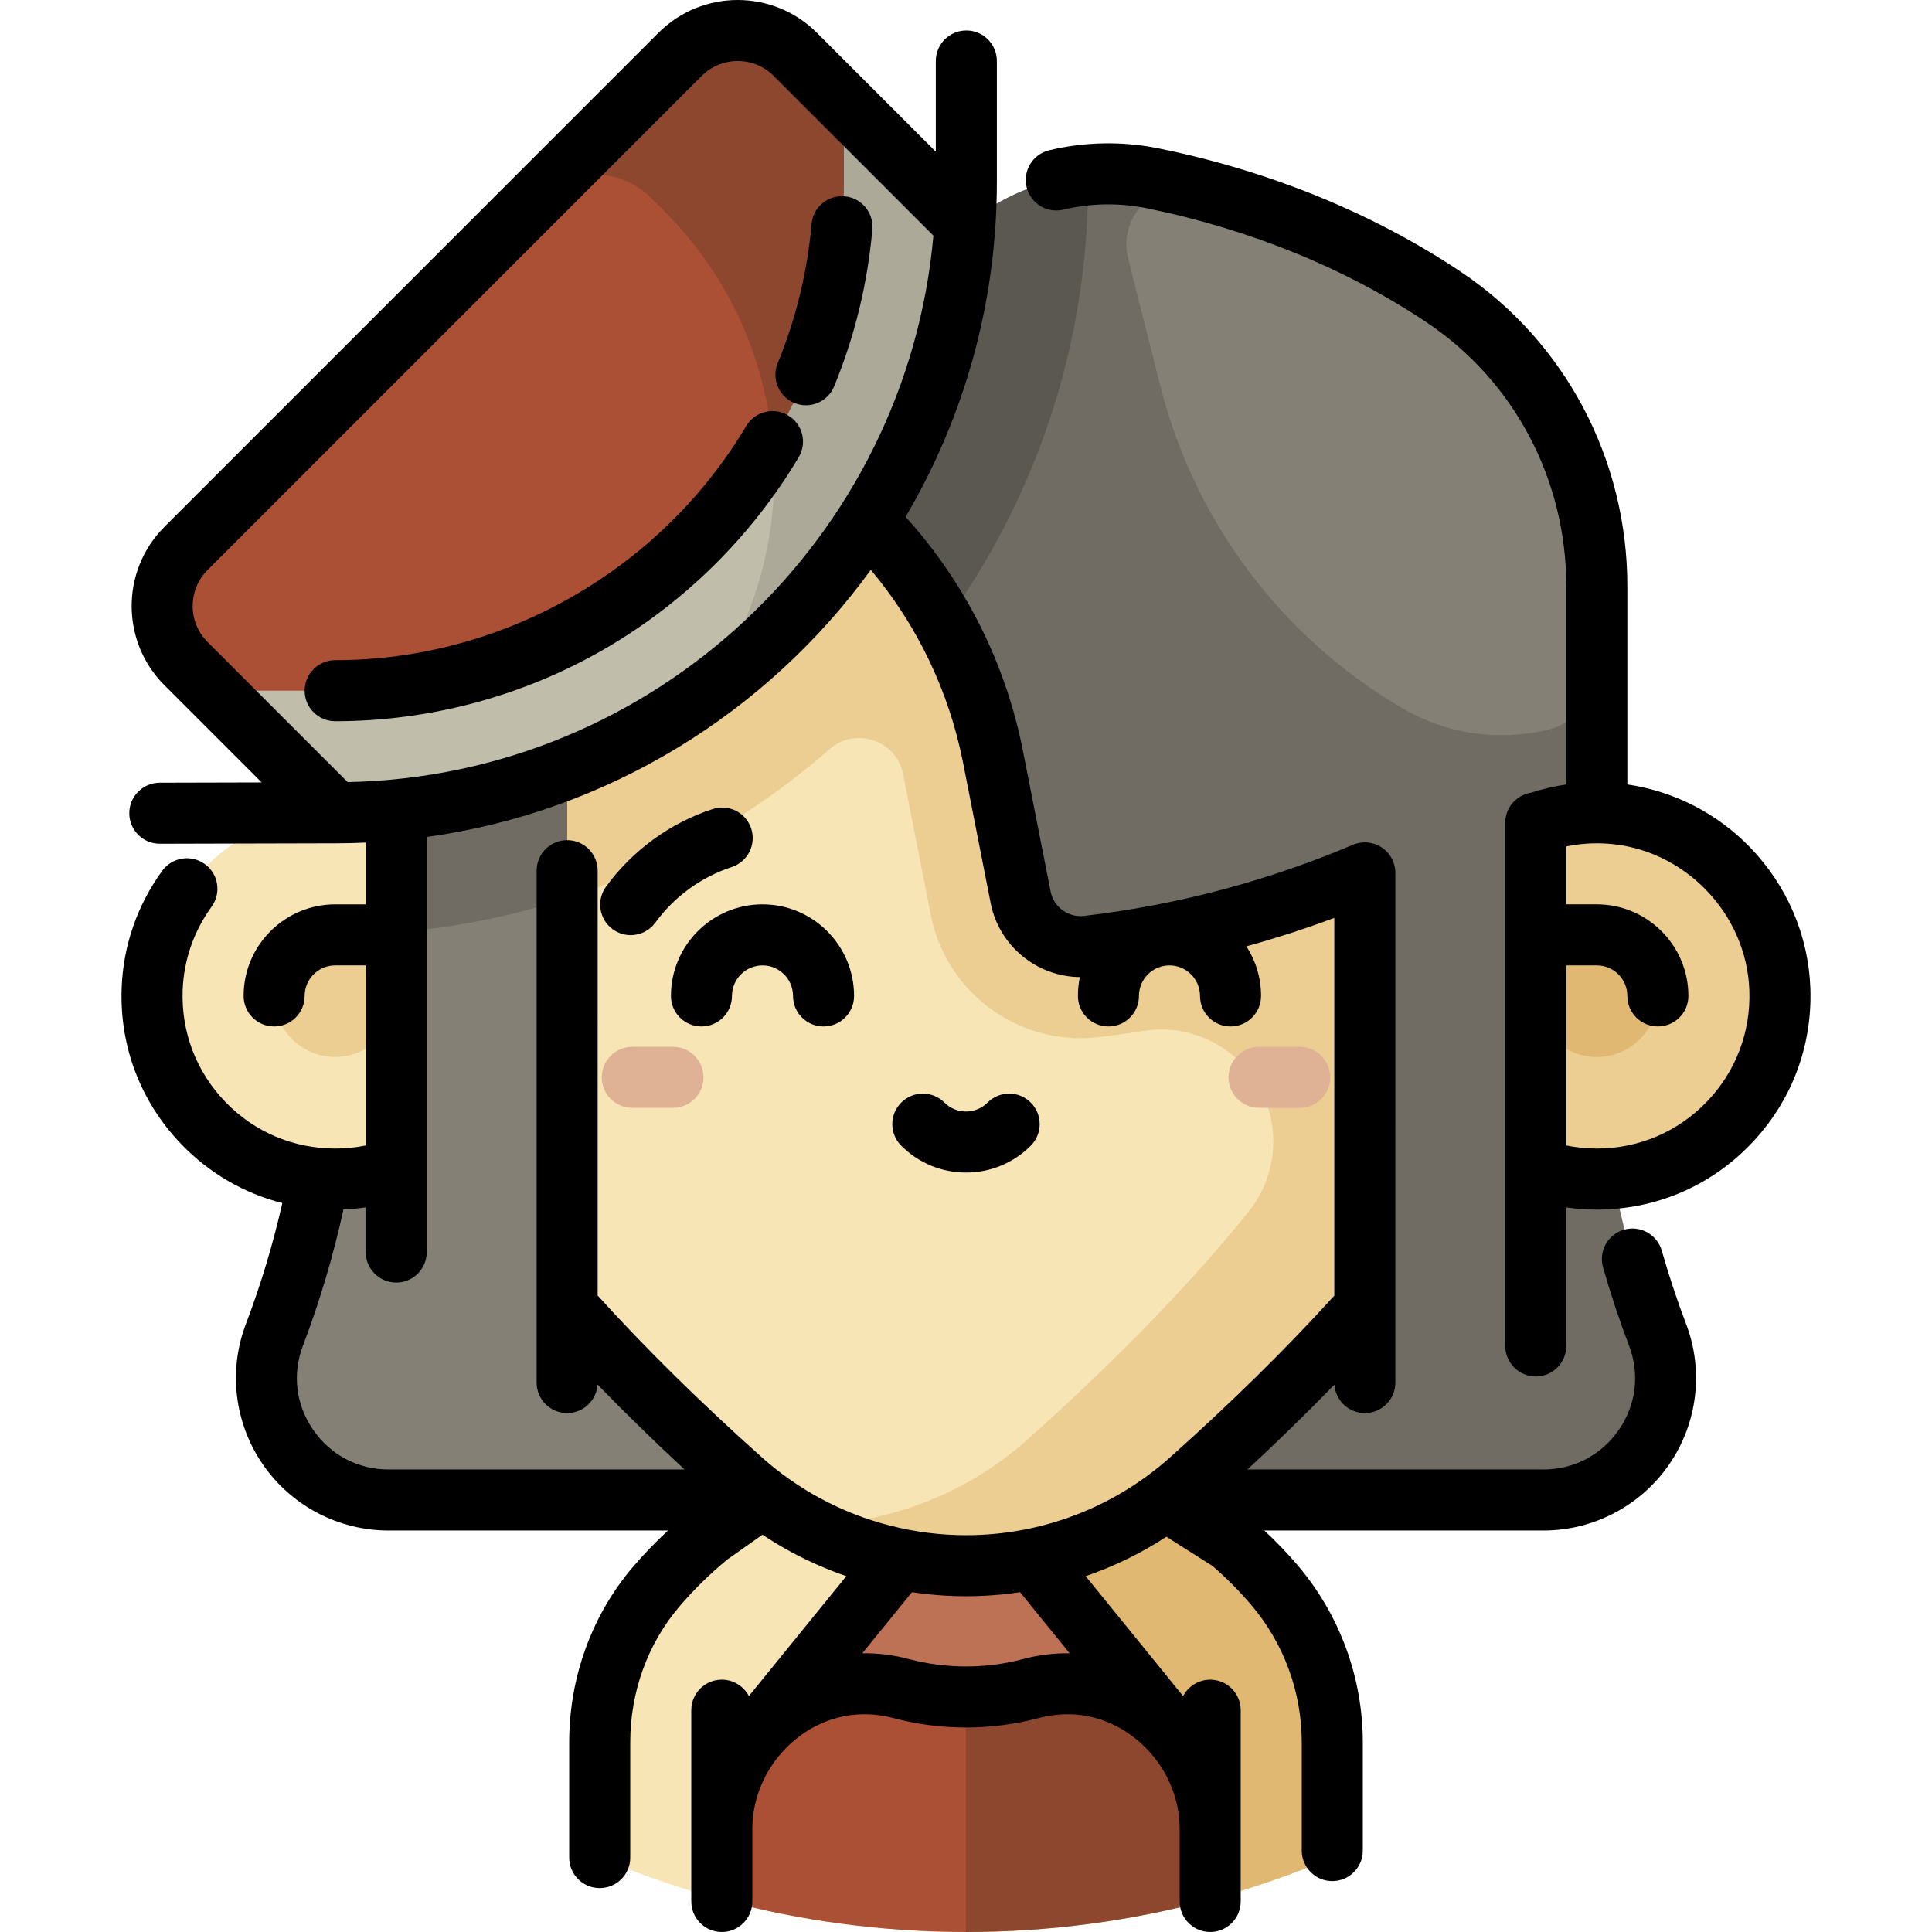
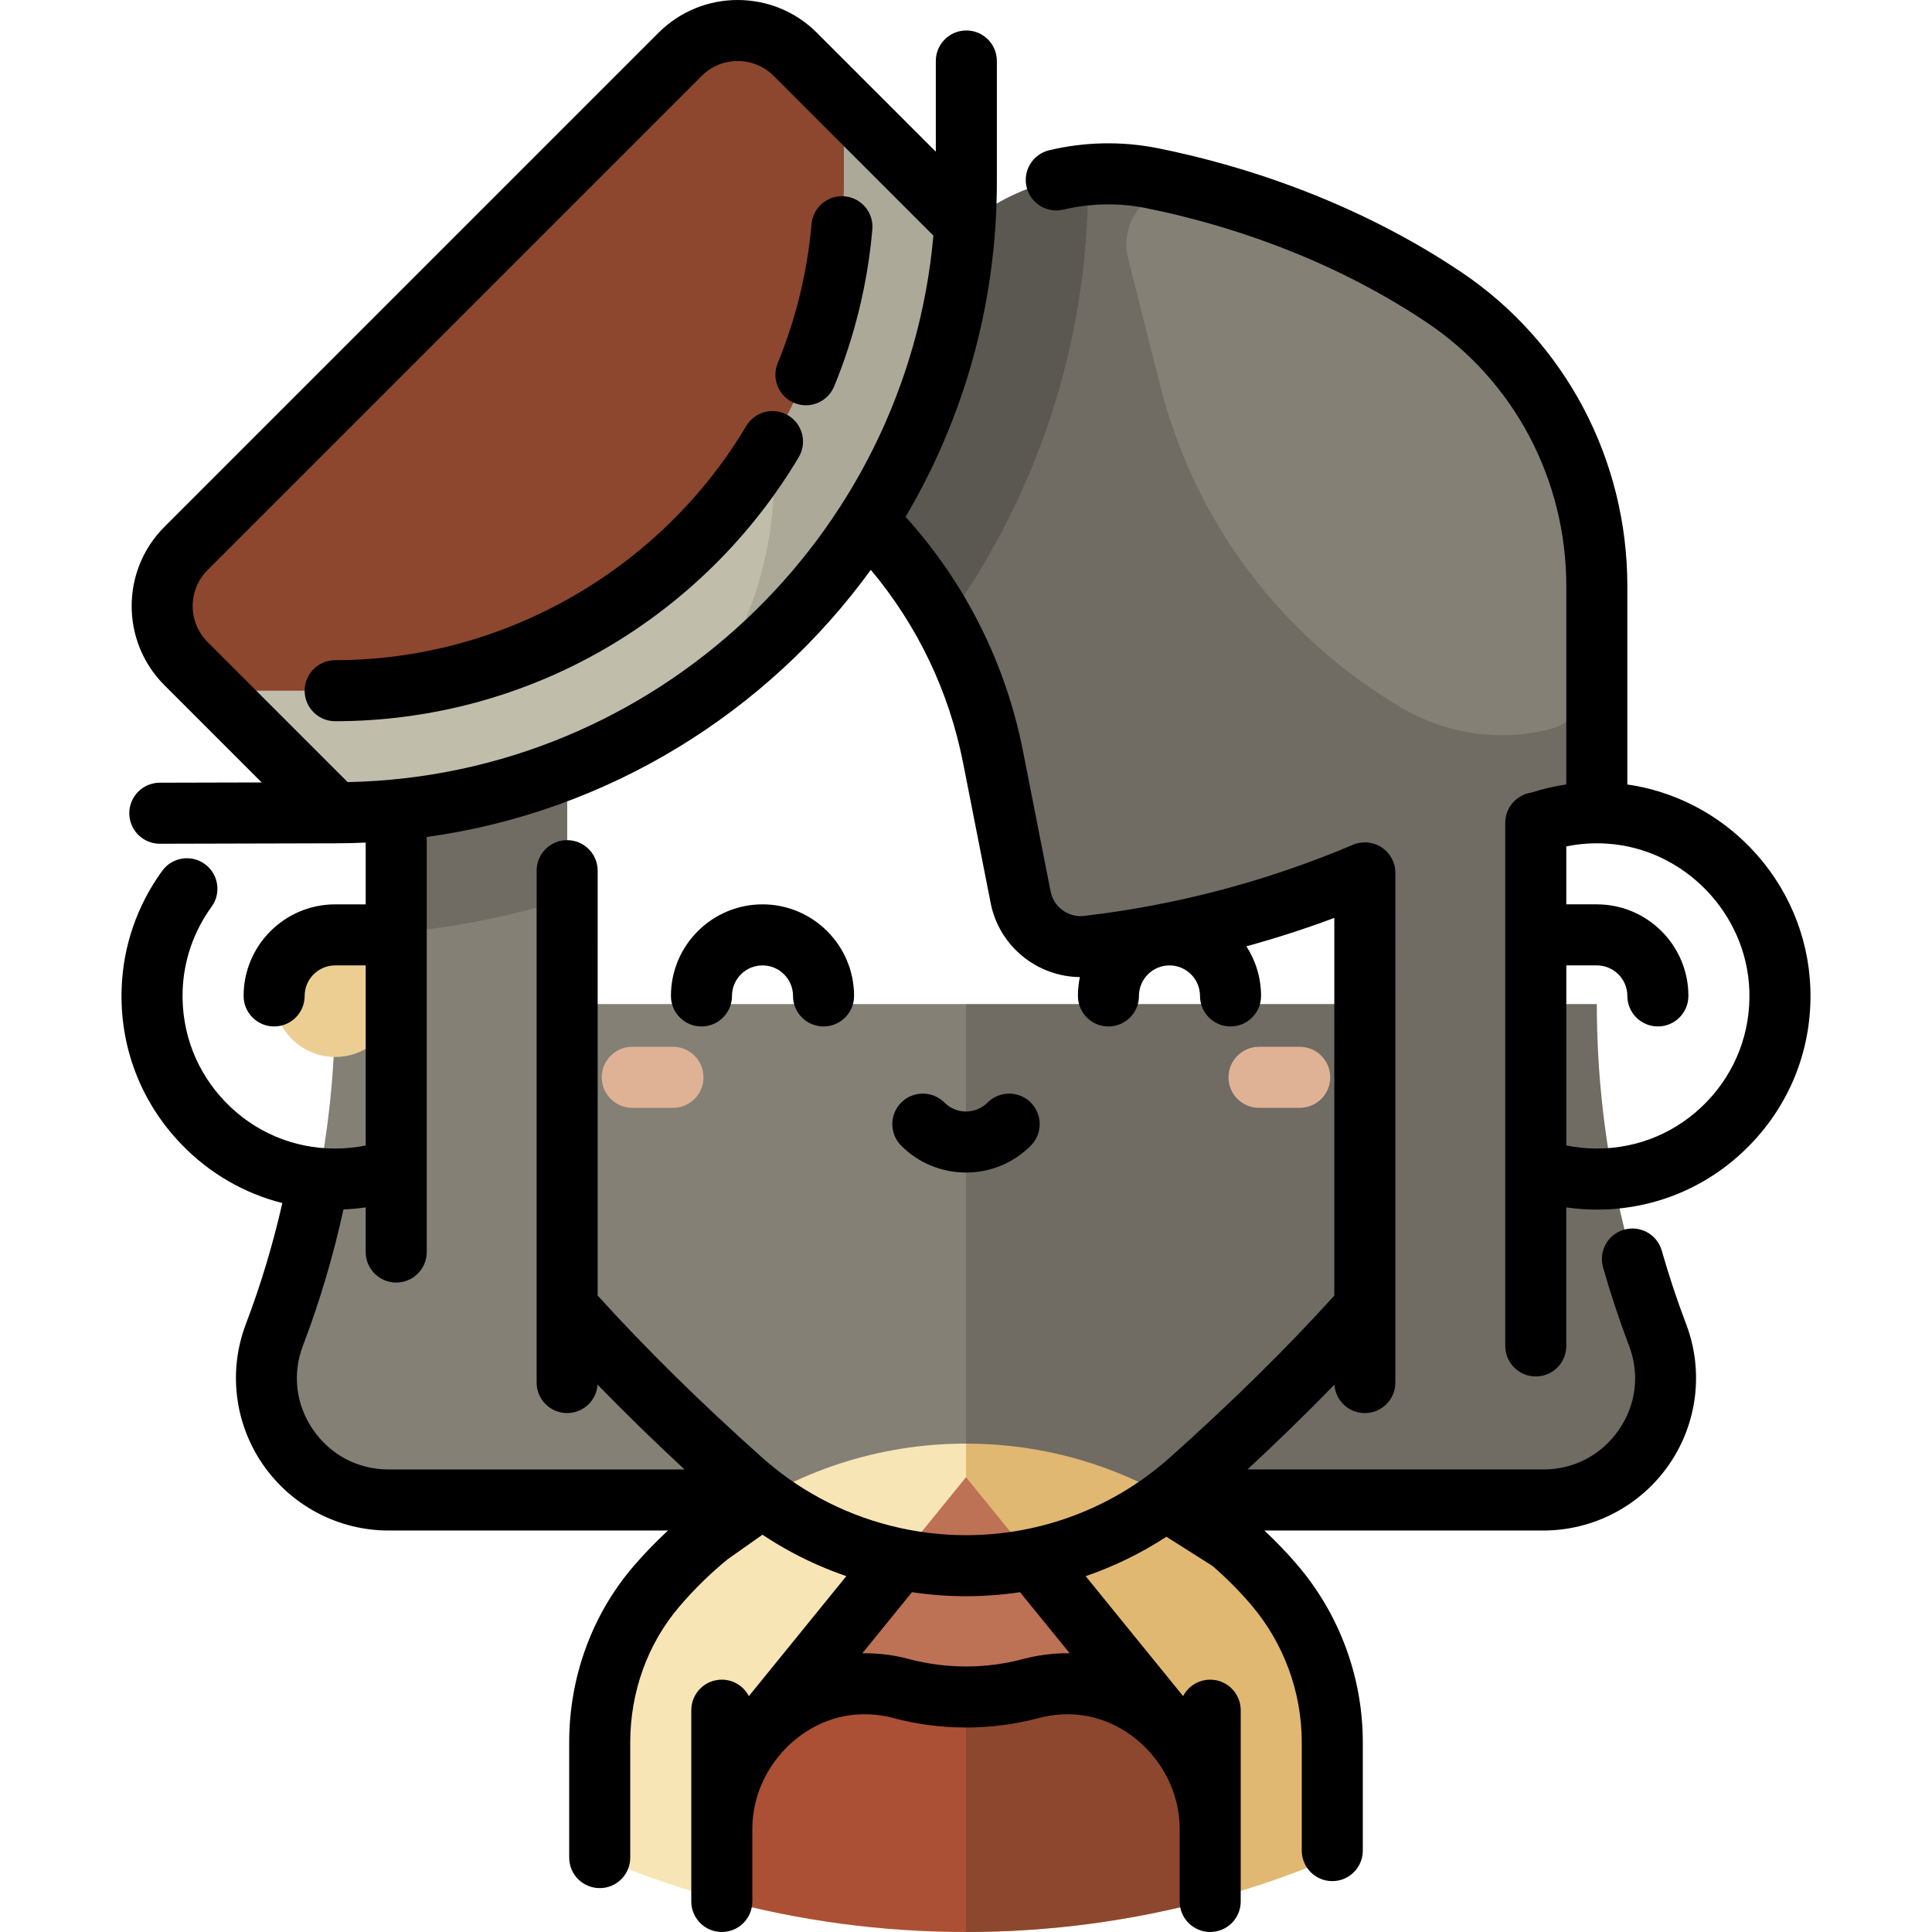
<svg xmlns="http://www.w3.org/2000/svg" version="1.1" id="Layer_1" x="0px" y="0px" viewBox="0 0 512.001 512.001" style="enable-background:new 0 0 512.001 512.001;" xml:space="preserve">
  <path style="fill:#848075;" d="M88.823,266.089c0,30.099-5.506,59.802-16.108,87.682c-8.034,21.129,7.674,43.743,30.278,43.743H256  l64.713-69.229L256,266.088H88.823V266.089z" />
  <path style="fill:#706B63;" d="M439.285,353.771c-10.602-27.881-16.108-57.583-16.108-87.682H256.001v131.426h153.006  C431.61,397.516,447.319,374.9,439.285,353.771z" />
  <path style="fill:#E1B872;" d="M337.701,420.022L337.701,420.022c-4.886-5.728-10.384-10.905-16.403-15.428  c-0.819-0.615-1.633-1.235-2.464-1.831c-17.694-12.704-39.39-20.189-62.834-20.189l-43.142,64.713L256,512  c22.39,0,44.081-2.984,64.713-8.545c0.001,0.001,0.001,0.001,0.002,0.002c3.628-0.978,7.223-2.035,10.783-3.171  c7.344-2.344,14.542-5.011,21.571-8.003v-1.853v-26.443v-2.258C353.07,446.44,347.621,431.654,337.701,420.022z" />
  <path style="fill:#F8E5B5;" d="M193.166,402.762c-0.633,0.455-1.255,0.924-1.879,1.392c-6.339,4.763-12.142,10.201-17.288,16.219  c-0.059,0.07-0.119,0.139-0.179,0.209c-9.74,11.451-14.889,26.11-14.889,41.144v2.229v28.326c7.029,2.992,14.227,5.659,21.571,8.003  c3.56,1.137,7.155,2.193,10.783,3.171c0.001-0.001,0.001-0.001,0.002-0.002c1.142,0.307,2.289,0.605,3.437,0.896  c19.601,4.983,40.126,7.649,61.276,7.649V382.572C232.555,382.573,210.86,390.057,193.166,402.762z" />
  <polygon style="fill:#BD7155;" points="256,391.483 200.061,460.348 256,491.42 311.939,460.348 " />
  <path style="fill:#8D472E;" d="M283.6,446.213c-3.589-0.059-7.067,0.383-10.366,1.262c-5.654,1.506-11.445,2.258-17.234,2.258  l-23.728,34.224L256,512c22.391,0,44.081-2.984,64.713-8.545v-2.24v-0.303v-15.875v-0.303  C320.713,464.307,304.023,446.55,283.6,446.213z" />
  <path style="fill:#AB5034;" d="M238.765,447.475c-3.299-0.879-6.775-1.321-10.366-1.262c-11.335,0.187-21.518,5.739-28.339,14.134  c-5.469,6.733-8.775,15.295-8.775,24.385v0.303v15.875v0.303v2.24c20.633,5.561,42.324,8.545,64.713,8.545v-62.266  C250.21,449.734,244.42,448.981,238.765,447.475z" />
-   <path style="fill:#ECCE93;" d="M423.176,215.397c-7.914,0-15.379,1.907-21.98,5.267c-17.438-65.964-72.314-125.138-138.209-129.08  c-2.317-0.139-4.644-0.219-6.987-0.219c-1.005,0-2.007,0.016-3.008,0.041c-0.337,0.009-0.673,0.024-1.01,0.036  c-0.659,0.023-1.317,0.047-1.974,0.082c-0.409,0.022-0.818,0.046-1.226,0.072c-0.581,0.036-1.162,0.075-1.742,0.12  c-0.439,0.033-0.877,0.069-1.315,0.108c-0.545,0.049-1.089,0.101-1.633,0.157c-0.457,0.046-0.915,0.093-1.371,0.145  c-0.51,0.058-1.018,0.124-1.526,0.189c-0.482,0.061-0.964,0.119-1.444,0.187c-0.404,0.056-0.807,0.122-1.21,0.182  c-1.164,0.175-2.323,0.366-3.478,0.575c-0.27,0.049-0.541,0.094-0.811,0.145c-0.648,0.122-1.294,0.253-1.94,0.386  c-0.286,0.058-0.572,0.115-0.856,0.176c-0.66,0.14-1.318,0.287-1.975,0.439c-0.252,0.058-0.506,0.116-0.758,0.177  c-0.691,0.164-1.382,0.332-2.07,0.508c-0.18,0.045-0.359,0.094-0.539,0.14c-4.227,1.099-8.391,2.418-12.482,3.949h-0.001  c-35.69,13.349-65.902,42.582-85.335,77.947c-0.006,0.002-0.013,0.004-0.019,0.006c-0.133,0.241-0.255,0.486-0.386,0.728  c-0.759,1.397-1.508,2.8-2.234,4.214c-0.078,0.152-0.156,0.303-0.234,0.455c-0.819,1.607-1.616,3.225-2.39,4.854  c-0.086,0.181-0.171,0.363-0.258,0.545c-0.775,1.644-1.53,3.296-2.26,4.959c-0.046,0.106-0.091,0.211-0.136,0.316  c-0.752,1.724-1.482,3.457-2.183,5.2c-0.002,0.004-0.003,0.009-0.005,0.013c-0.677,1.686-1.326,3.381-1.954,5.083  c-0.081,0.218-0.163,0.436-0.243,0.655c-0.593,1.622-1.162,3.252-1.71,4.888c-0.093,0.277-0.184,0.555-0.276,0.833  c-0.538,1.632-1.057,3.27-1.55,4.913c-0.069,0.23-0.135,0.461-0.203,0.691c-0.508,1.718-0.998,3.441-1.454,5.168  c-0.001,0.002-0.001,0.005-0.002,0.008l102.628,183.482c12.976,7.036,27.595,10.798,42.573,10.798  c21.928,0,43.092-8.054,59.448-22.658c24.601-21.967,60.011-56.677,78.766-89.392c8.085,6.022,18.107,9.587,28.962,9.587  c26.805,0,48.535-21.73,48.535-48.535C471.71,237.129,449.981,215.397,423.176,215.397z" />
-   <path style="fill:#F8E5B5;" d="M337.43,302.513c0-18.243-16.302-32.181-34.319-29.312c-4.01,0.639-8.037,1.194-12.079,1.666  c-1.555,0.181-3.136,0.274-4.699,0.274c-19.261,0-35.941-13.731-39.662-32.651l-7.318-37.207c-0.013-0.068-0.027-0.136-0.04-0.204  c-1.768-8.888-12.604-12.531-19.429-6.568c-21.355,18.656-46.7,32.85-74.583,41.092c-6.685,1.976-14.004-0.182-18.315-5.66  c-4.348-5.523-9.869-10.079-16.187-13.294c-0.001,0.003-0.002,0.008-0.003,0.011c-7.542-3.837-16.213-5.778-25.392-5.145  c-24.581,1.695-44.204,22.013-45.084,46.638c-0.987,27.616,21.107,50.315,48.503,50.315c10.856,0,20.878-3.566,28.962-9.587  c18.755,32.715,54.165,67.425,78.766,89.392c5.185,4.629,10.855,8.595,16.875,11.86c21.724-0.139,42.664-8.167,58.878-22.645  c17.374-15.514,40.14-37.385,58.622-60.421C335.148,315.806,337.43,309.257,337.43,302.513L337.43,302.513z" />
-   <circle style="fill:#E1B872;" cx="423.171" cy="263.933" r="16.178" />
  <circle style="fill:#ECCE93;" cx="88.819" cy="263.933" r="16.178" />
  <g>
    <path style="fill:#DFB296;" d="M178.344,293.592h-10.786c-4.468,0-8.089-3.622-8.089-8.089c0-4.467,3.621-8.089,8.089-8.089h10.786   c4.468,0,8.089,3.622,8.089,8.089C186.433,289.971,182.812,293.592,178.344,293.592z" />
    <path style="fill:#DFB296;" d="M344.441,293.592h-10.786c-4.468,0-8.089-3.622-8.089-8.089c0-4.467,3.621-8.089,8.089-8.089h10.786   c4.468,0,8.089,3.622,8.089,8.089C352.53,289.971,348.91,293.592,344.441,293.592z" />
  </g>
  <rect x="104.997" y="194.906" style="fill:#848075;" width="45.299" height="161.783" />
  <g>
    <rect x="361.694" y="194.906" style="fill:#706B63;" width="45.299" height="161.783" />
    <path style="fill:#706B63;" d="M382.77,78.844c-21.96-14.756-48.335-25.732-77.477-31.625c-3.792-0.767-7.684-1.155-11.563-1.155   c-14.364,0-27.598,5.161-37.73,13.578l-26.256,78.268c17.117,17.117,28.751,38.94,33.422,62.691l7.318,37.207   c1.629,8.281,9.353,13.936,17.736,12.957c29.757-3.475,58.033-11.802,84.012-24.175c5.519-2.628,12.071,0.334,13.729,6.219   l0.032,0.115c4.211-5.065,9.437-9.249,15.361-12.263c6.557-3.336,13.966-5.234,21.821-5.258v-0.183v-59.891   C423.176,124.722,408.173,95.914,382.77,78.844z" />
  </g>
  <path style="fill:#848075;" d="M382.301,78.529c-18.764-12.526-40.724-22.302-64.861-28.521c-0.111-0.028-0.234-0.058-0.369-0.09  c-11.057-2.573-20.881,7.594-18.101,18.602l8.53,33.787c9.075,35.945,32.218,66.732,64.224,85.441l0,0  c11.479,6.71,25.094,8.765,38.042,5.743l0.201-0.046l0,0c7.731-1.772,13.212-8.652,13.212-16.584v-21.533  C423.176,124.522,407.922,95.634,382.301,78.529z" />
  <path style="fill:#5B5751;" d="M229.743,137.909c8.155,8.155,15.049,17.388,20.555,27.38  c23.922-32.906,38.058-73.364,38.058-117.069v-1.914c-12.277,1.111-23.502,5.98-32.357,13.335L229.743,137.909z" />
  <path style="fill:#706B63;" d="M150.301,238.05v-43.145h-45.299v52.19C120.68,245.832,135.847,242.742,150.301,238.05z" />
  <path style="fill:#8D472E;" d="M255.636,59.277c-5.692,87.175-78.197,156.12-166.812,156.12l-39.539-39.538  c-8.424-8.424-8.424-22.082,0-30.506l130.959-130.96c8.424-8.424,22.082-8.424,30.506,0L255.636,59.277z" />
-   <path style="fill:#AB5034;" d="M186.948,183.215c27.987-39.3,23.213-93.147-10.903-127.263l-3.427-3.427  c-8.424-8.424-22.081-8.425-30.506,0l-92.827,92.827c-8.425,8.425-8.424,22.082,0,30.506l39.539,39.538  c36.429,0,70.131-11.659,97.593-31.44C186.594,183.71,186.771,183.463,186.948,183.215z" />
  <path style="fill:#ADA999;" d="M255.636,59.277l-31.992-31.992v20.936c0,25.118-6.912,48.65-18.924,68.805l-17.771,66.189  c-0.167,0.234-0.334,0.468-0.502,0.701C225.763,155.579,252.285,110.598,255.636,59.277z" />
  <path style="fill:#C1BDAB;" d="M186.948,183.215c14.12-19.828,19.89-43.358,17.771-66.189  c-23.537,39.496-66.674,66.014-115.895,66.014H56.468c1.617,1.617,3.414,3.414,5.329,5.329c1.158,1.158,2.356,2.356,3.571,3.571  c1.216,1.216,2.452,2.452,3.688,3.688c1.236,1.236,2.471,2.471,3.688,3.688c1.825,1.825,3.606,3.606,5.277,5.277  s3.236,3.236,4.626,4.626c0.695,0.695,1.33,1.329,1.93,1.93c0.4,0.4,0.775,0.775,1.127,1.127c0.527,0.527,1.017,1.017,1.423,1.423  c0.54,0.54,0.965,0.965,1.254,1.254c0.145,0.145,0.256,0.256,0.331,0.331c0.074,0.074,0.113,0.113,0.113,0.113  c0.011,0,0.02,0,0.031,0c1.265,0,2.525-0.017,3.784-0.046c0.411-0.01,0.82-0.025,1.231-0.037c0.865-0.026,1.729-0.056,2.59-0.095  c0.47-0.022,0.94-0.045,1.41-0.07c0.814-0.043,1.626-0.093,2.438-0.148c0.466-0.031,0.933-0.063,1.398-0.098  c0.879-0.067,1.755-0.143,2.63-0.224c0.377-0.035,0.757-0.065,1.134-0.102c1.22-0.121,2.435-0.253,3.648-0.4  c0.348-0.042,0.695-0.092,1.043-0.136c0.879-0.112,1.757-0.228,2.633-0.354c0.496-0.071,0.99-0.148,1.485-0.224  c0.727-0.111,1.454-0.225,2.178-0.346c0.528-0.088,1.057-0.178,1.584-0.271c0.695-0.123,1.388-0.251,2.081-0.382  c0.527-0.1,1.055-0.197,1.58-0.303c0.744-0.149,1.486-0.306,2.227-0.465c0.581-0.124,1.164-0.247,1.743-0.378  c0.986-0.221,1.968-0.451,2.948-0.689c0.576-0.14,1.149-0.29,1.722-0.437c0.589-0.15,1.177-0.301,1.763-0.457  c0.617-0.165,1.232-0.335,1.845-0.507c0.534-0.15,1.067-0.301,1.6-0.456c0.634-0.184,1.268-0.371,1.9-0.562  c0.493-0.15,0.983-0.304,1.473-0.458c0.661-0.207,1.323-0.413,1.98-0.629c0.325-0.107,0.646-0.219,0.971-0.327  c1.496-0.5,2.983-1.021,4.461-1.563c0.288-0.106,0.578-0.208,0.866-0.315c0.74-0.276,1.474-0.561,2.209-0.847  c0.351-0.136,0.701-0.272,1.051-0.411c0.734-0.291,1.466-0.589,2.195-0.89c0.324-0.134,0.647-0.27,0.971-0.406  c0.76-0.32,1.52-0.643,2.274-0.974c0.202-0.088,0.401-0.18,0.603-0.27c2.703-1.198,5.369-2.465,7.994-3.8  c0.091-0.046,0.182-0.091,0.273-0.137c0.824-0.421,1.644-0.851,2.459-1.286c0.182-0.097,0.365-0.194,0.546-0.291  c0.812-0.436,1.62-0.878,2.425-1.327c0.133-0.074,0.265-0.15,0.398-0.224c3.595-2.02,7.108-4.168,10.532-6.44  c0.035-0.023,0.069-0.045,0.104-0.068c0.825-0.549,1.646-1.106,2.46-1.669c0.094-0.065,0.188-0.129,0.282-0.194  c0.822-0.569,1.638-1.145,2.449-1.73C186.594,183.71,186.771,183.463,186.948,183.215z" />
  <path d="M256,310.735c6.482,0,12.576-2.525,17.16-7.108c3.159-3.159,3.159-8.281-0.001-11.44c-3.158-3.159-8.28-3.158-11.439,0  c-1.527,1.528-3.559,2.37-5.72,2.37c-2.16,0-4.192-0.841-5.72-2.37c-3.159-3.158-8.281-3.159-11.439,0  c-3.16,3.159-3.16,8.281-0.001,11.44C243.424,308.21,249.519,310.735,256,310.735z" />
-   <path d="M162.38,246.272c1.438,1.047,3.105,1.552,4.757,1.552c2.497,0,4.961-1.153,6.544-3.326  c5.009-6.874,12.188-12.098,20.214-14.714c4.247-1.384,6.569-5.949,5.186-10.198c-1.384-4.247-5.947-6.569-10.197-5.186  c-11.239,3.662-21.281,10.966-28.279,20.569C157.975,238.582,158.769,243.641,162.38,246.272z" />
  <path d="M177.804,263.932c0,4.467,3.621,8.089,8.089,8.089s8.089-3.622,8.089-8.089c0-4.461,3.628-8.089,8.089-8.089  s8.089,3.628,8.089,8.089c0,4.467,3.621,8.089,8.089,8.089s8.089-3.622,8.089-8.089c0-13.382-10.887-24.268-24.268-24.268  S177.804,250.55,177.804,263.932z" />
  <path d="M479.763,261.865c-0.497-13.911-6.152-27.142-15.923-37.251c-8.802-9.107-20.247-14.943-32.576-16.718v-52.569  c0-33.589-16.443-64.691-43.983-83.198c-23.098-15.52-50.895-26.877-80.385-32.84c-9.486-1.918-19.454-1.718-28.854,0.53  c-4.344,1.039-7.025,5.404-5.986,9.749s5.4,7.021,9.749,5.986c7.123-1.703,14.693-1.861,21.884-0.407  c27.43,5.547,53.215,16.063,74.568,30.411c23.061,15.496,36.828,41.578,36.828,69.77v52.567c-3.153,0.454-6.26,1.18-9.309,2.168  c-3.887,0.59-6.869,3.936-6.869,7.988v138.639c0,4.467,3.622,8.089,8.089,8.089s8.089-3.622,8.089-8.089v-36.717  c2.667,0.382,5.366,0.586,8.089,0.586c15.509,0,29.981-6.148,40.752-17.31C474.694,292.088,480.318,277.392,479.763,261.865z   M452.286,292.012c-7.694,7.974-18.032,12.366-29.109,12.366c-2.738,0-5.442-0.278-8.089-0.815v-47.72h8.089  c4.461,0,8.089,3.628,8.089,8.089c0,4.467,3.622,8.089,8.089,8.089s8.089-3.622,8.089-8.089c0-13.382-10.886-24.268-24.268-24.268  h-8.089V224.31c3.572-0.729,7.237-0.981,10.95-0.725c20.333,1.401,36.831,18.469,37.56,38.857  C463.992,273.542,459.975,284.043,452.286,292.012z" />
  <path d="M160.471,171.836c21.032-12.237,38.736-29.758,51.197-50.668c2.287-3.837,1.03-8.803-2.809-11.09  c-3.84-2.289-8.803-1.031-11.09,2.809c-22.815,38.283-64.56,62.065-108.946,62.065c-4.467,0-8.089,3.622-8.089,8.089  s3.622,8.089,8.089,8.089C114.003,191.13,138.778,184.458,160.471,171.836z" />
  <path d="M210.506,106.792c1.007,0.414,2.048,0.609,3.073,0.609c3.182,0,6.2-1.89,7.484-5.015  c5.46-13.277,8.864-27.271,10.119-41.592c0.39-4.45-2.901-8.375-7.351-8.764c-4.458-0.392-8.375,2.9-8.764,7.351  c-1.113,12.691-4.13,25.09-8.966,36.854C204.401,100.367,206.374,105.093,210.506,106.792z" />
  <path d="M440.388,331.438c-1.223-4.297-5.698-6.787-9.996-5.564c-4.297,1.224-6.787,5.699-5.564,9.996  c1.992,6.993,4.312,13.985,6.895,20.778c2.857,7.514,1.871,15.629-2.705,22.266c-4.608,6.682-11.902,10.514-20.013,10.514h-78.424  c8.179-7.58,15.882-15.091,23.054-22.48c0.285,4.21,3.78,7.538,8.061,7.538c4.467,0,8.089-3.622,8.089-8.089l0.002-135.07  c0-2.714-1.361-5.247-3.624-6.745c-2.264-1.499-5.127-1.761-7.625-0.701c-22.718,9.64-46.693,15.983-71.259,18.851  c-4.156,0.484-8.049-2.362-8.86-6.483l-7.318-37.207c-4.57-23.232-15.292-44.578-31.109-62.071  c15.359-26.046,24.188-56.383,24.188-88.747V16.164c0-4.467-3.622-8.089-8.089-8.089c-4.467,0-8.089,3.622-8.089,8.089v24.041  L216.47,8.674c-11.565-11.565-30.382-11.564-41.946,0L43.565,139.633c-11.564,11.564-11.564,30.382,0,41.946l25.779,25.779  l-27.017,0.068c-4.467,0.015-8.077,3.649-8.062,8.116c0.015,4.459,3.634,8.062,8.089,8.062c0.009,0,0.018,0,0.027,0l46.535-0.118  c2.681,0,5.345-0.07,7.997-0.19v16.368h-8.089c-13.382,0-24.267,10.886-24.267,24.267c0,4.467,3.622,8.089,8.089,8.089  s8.089-3.622,8.089-8.089c0-4.461,3.628-8.089,8.089-8.089h8.089v47.725c-2.648,0.537-5.353,0.81-8.089,0.81  c-11.078,0-21.416-4.392-29.11-12.367c-7.689-7.969-11.706-18.471-11.309-29.571c0.285-7.972,2.938-15.633,7.672-22.156  c2.624-3.616,1.821-8.674-1.796-11.298c-3.617-2.626-8.675-1.82-11.298,1.796c-6.63,9.135-10.346,19.883-10.746,31.08  c-0.557,15.527,5.067,30.224,15.834,41.383c7.441,7.713,16.652,13.028,26.748,15.58c-2.472,10.896-5.702,21.653-9.665,32.073  c-4.706,12.375-3.02,26.282,4.509,37.2c7.56,10.962,20.02,17.507,33.331,17.507h74.021c-3.231,3.008-6.311,6.175-9.161,9.509  l-0.195,0.229c-10.845,12.749-16.817,29.221-16.817,46.384v30.555c0,4.467,3.622,8.089,8.089,8.089s8.089-3.622,8.089-8.089v-30.555  c0-13.326,4.603-26.076,12.945-35.884l0.181-0.212c3.823-4.472,8.082-8.638,12.658-12.387l9.255-6.529  c2.433,1.618,4.94,3.132,7.512,4.527c0.008,0.004,0.015,0.007,0.023,0.011c4.714,2.555,9.636,4.701,14.693,6.44l-25.828,31.796  c-1.349-2.59-4.052-4.361-7.173-4.361c-4.467,0-8.089,3.622-8.089,8.089v31.515v18.72v0.456c0,4.467,3.622,8.089,8.089,8.089  s8.089-3.622,8.089-8.089v-0.456v-18.72c0-7.206,2.634-13.954,6.942-19.26c0.008-0.009,0.016-0.016,0.023-0.025l0.071-0.087  c5.397-6.585,13.382-10.916,22.121-11.06c2.776-0.042,5.512,0.288,8.152,0.991c12.612,3.358,26.018,3.359,38.633,0  c2.638-0.702,5.382-1.034,8.15-0.99c8.746,0.145,16.736,4.48,22.133,11.072l0.06,0.074c0.007,0.008,0.014,0.014,0.019,0.022  c4.309,5.305,6.945,12.056,6.945,19.264v18.72v0.456c0,4.467,3.622,8.089,8.089,8.089s8.089-3.622,8.089-8.089v-0.456v-18.72V453.22  c0-4.467-3.622-8.089-8.089-8.089c-3.121,0-5.825,1.771-7.173,4.361l-25.821-31.787c7.512-2.585,14.693-6.088,21.387-10.448  l12.193,7.718c3.658,3.15,7.104,6.613,10.247,10.298c8.663,10.158,13.434,23.105,13.434,36.456v28.701  c0,4.467,3.622,8.089,8.089,8.089s8.089-3.622,8.089-8.089v-28.701c0-17.195-6.145-33.87-17.303-46.955  c-2.745-3.217-5.692-6.283-8.787-9.168h73.938c13.31,0,25.771-6.545,33.331-17.507c7.529-10.918,9.215-24.825,4.509-37.2  C444.425,344.534,442.253,337.987,440.388,331.438z M55.005,151.072L185.965,20.113c5.257-5.257,13.81-5.257,19.067,0l42.329,42.329  c-7.124,80.022-73.744,143.187-155.227,144.825L55.005,170.14C49.748,164.883,49.748,156.329,55.005,151.072z M82.981,378.913  c-4.576-6.636-5.562-14.751-2.705-22.266c4.46-11.728,8.058-23.856,10.745-36.135c1.979-0.076,3.944-0.263,5.892-0.541v11.832  c0,4.467,3.622,8.089,8.089,8.089s8.089-3.622,8.089-8.089V221.811c48.257-6.688,90.291-33.091,117.687-70.795  c12.322,14.69,20.724,32.201,24.451,51.145l7.318,37.207c2.236,11.366,12.311,19.477,23.633,19.569  c-0.339,1.612-0.52,3.283-0.52,4.995c0,4.467,3.621,8.089,8.089,8.089s8.089-3.622,8.089-8.089c0-4.461,3.628-8.089,8.089-8.089  c4.461,0,8.089,3.628,8.089,8.089c0,4.467,3.621,8.089,8.089,8.089c4.468,0,8.089-3.622,8.089-8.089  c0-4.842-1.431-9.353-3.884-13.144c7.871-2.164,15.646-4.674,23.3-7.533l-0.002,100.13c-0.114,0.112-0.231,0.219-0.34,0.339  c-12.421,13.701-26.958,28.005-43.208,42.514c-14.88,13.286-34.078,20.603-54.06,20.603c-13.481,0-26.869-3.395-38.716-9.82  c-0.005-0.002-0.01-0.004-0.015-0.008c-5.517-2.992-10.674-6.617-15.332-10.775c-16.443-14.682-31.061-29.102-43.549-42.914V230.74  c0-4.467-3.622-8.089-8.089-8.089s-8.089,3.622-8.089,8.089v135.655c0,4.467,3.622,8.089,8.089,8.089  c4.283,0,7.779-3.331,8.061-7.541c7.169,7.386,14.871,14.895,23.058,22.484h-78.426C94.884,389.426,87.59,385.594,82.981,378.913z   M283.469,438.13c-4.169-0.046-8.318,0.464-12.316,1.528c-9.898,2.636-20.411,2.635-30.304,0c-3.999-1.066-8.144-1.575-12.318-1.529  l13.148-16.185c4.735,0.706,9.525,1.074,14.324,1.074c4.825,0,9.608-0.373,14.322-1.071L283.469,438.13z" />
  <g>
</g>
  <g>
</g>
  <g>
</g>
  <g>
</g>
  <g>
</g>
  <g>
</g>
  <g>
</g>
  <g>
</g>
  <g>
</g>
  <g>
</g>
  <g>
</g>
  <g>
</g>
  <g>
</g>
  <g>
</g>
  <g>
</g>
</svg>